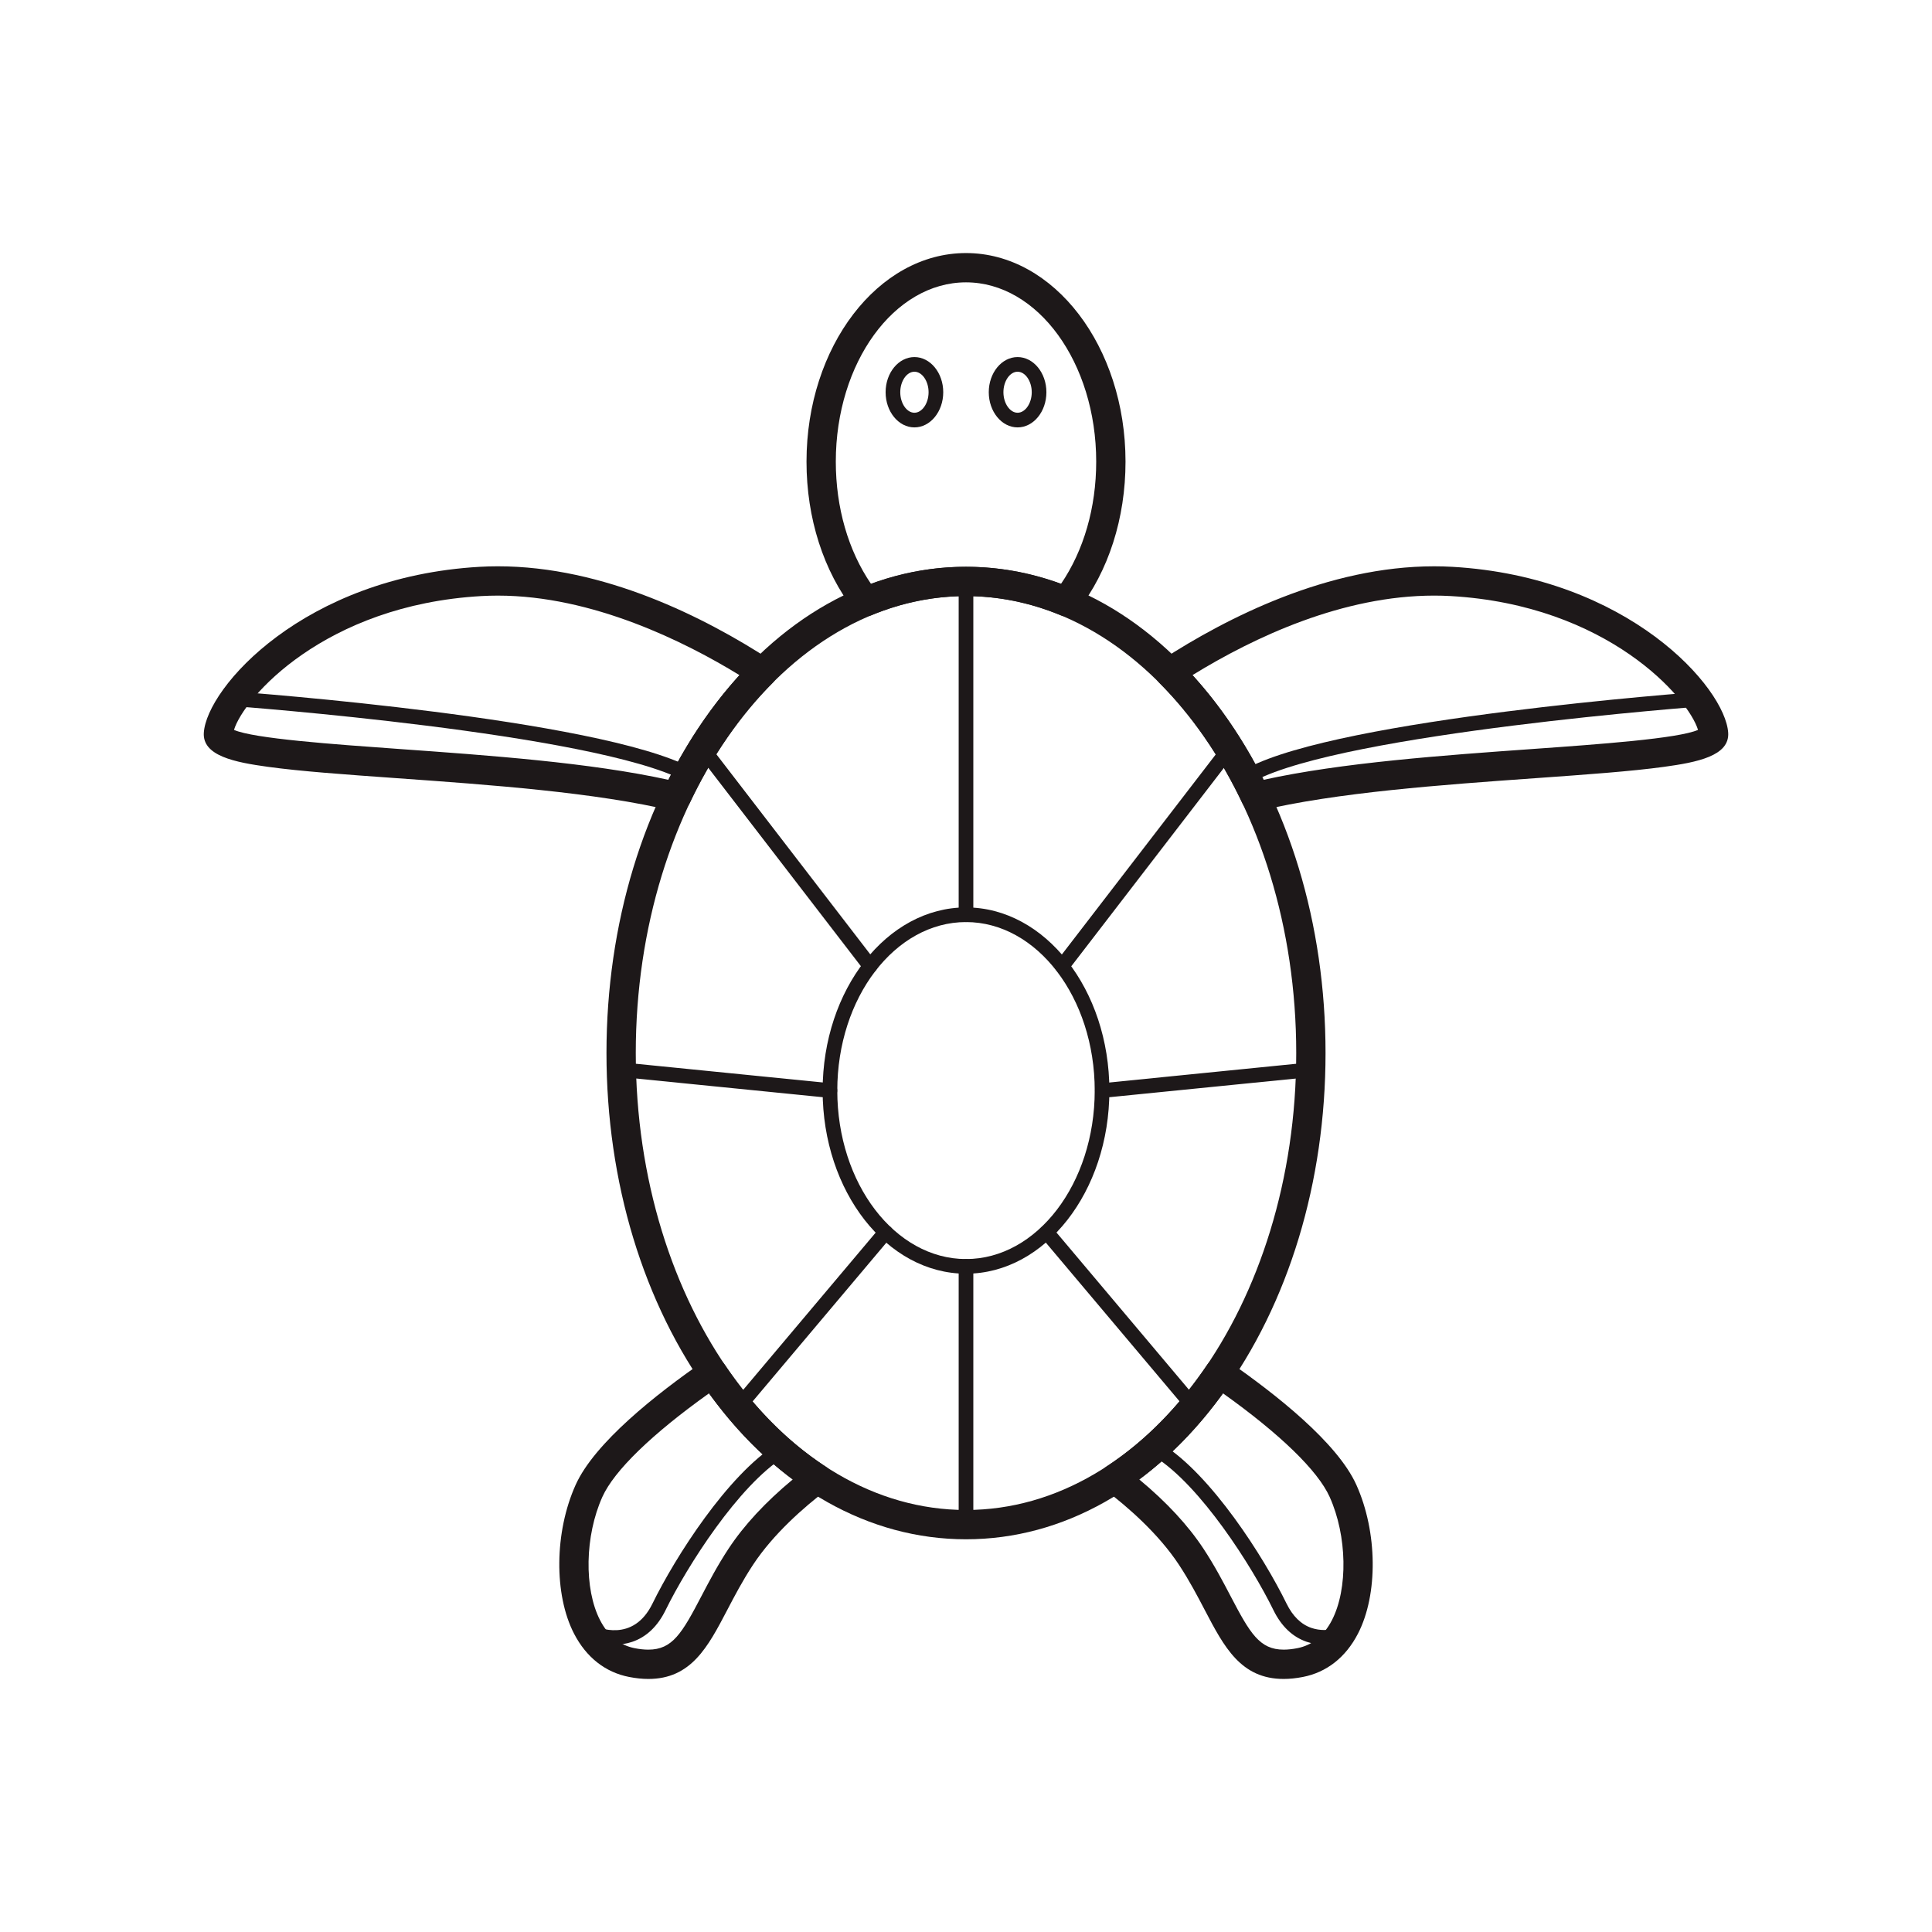
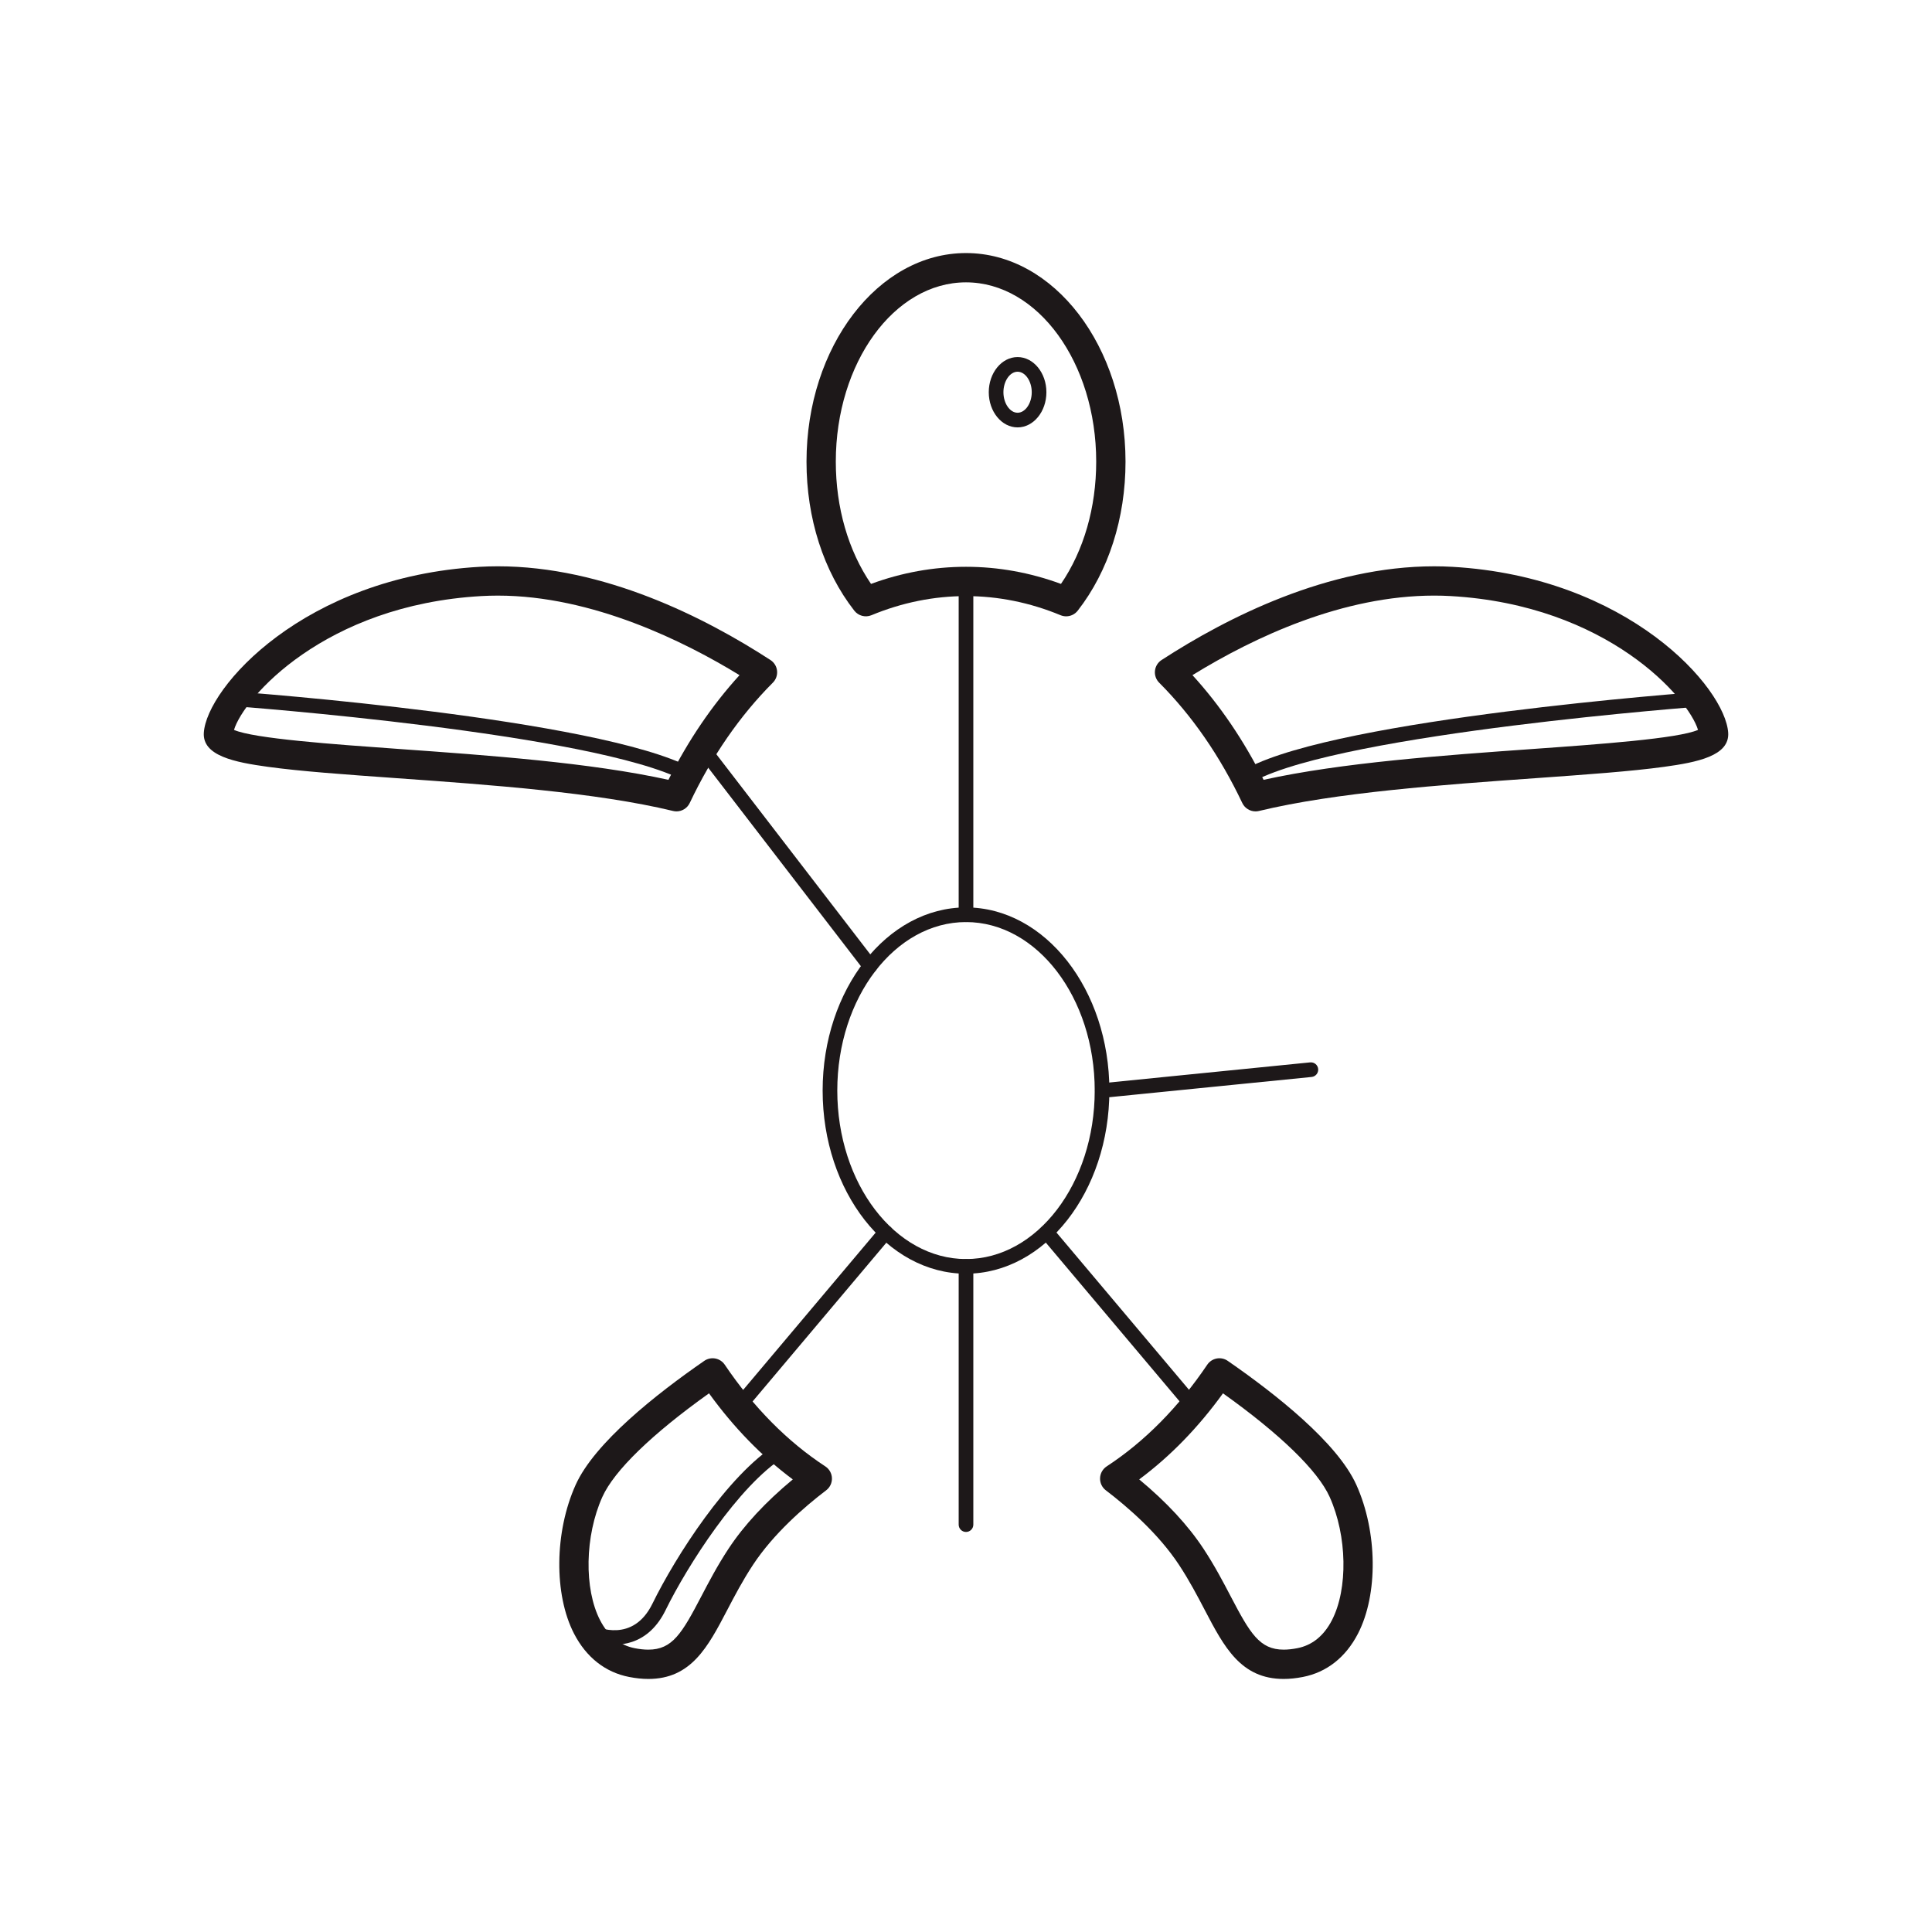
<svg xmlns="http://www.w3.org/2000/svg" xml:space="preserve" width="3.413in" height="3.413in" version="1.1" style="shape-rendering:geometricPrecision; text-rendering:geometricPrecision; image-rendering:optimizeQuality; fill-rule:evenodd; clip-rule:evenodd" viewBox="0 0 3413.33 3413.33">
  <defs>
    <style type="text/css">
   
    .fil0 {fill:none}
    .fil1 {fill:#1D1819;fill-rule:nonzero}
   
  </style>
  </defs>
  <g id="Layer_x0020_1">
    <rect class="fil0" x="-0" y="-0" width="3413.33" height="3413.33" />
    <g id="_2321821377296">
      <g>
        <g>
-           <path class="fil1" d="M1706.67 2719.5c-171.22,0 -331.66,-90.43 -451.74,-254.64 -118.3,-161.77 -183.45,-376.43 -183.45,-604.43 0,-228 65.15,-442.66 183.45,-604.43 120.09,-164.2 280.52,-254.64 451.74,-254.64 171.23,0 331.66,90.43 451.74,254.64 118.3,161.77 183.46,376.43 183.46,604.43 0,228 -65.15,442.66 -183.46,604.43 -120.09,164.2 -280.52,254.64 -451.74,254.64zm0 -1666.36l0 0c-321.7,0 -583.43,362.15 -583.43,807.29 0,445.15 261.72,807.3 583.43,807.3 321.7,0 583.43,-362.15 583.43,-807.3 0,-445.14 -261.72,-807.29 -583.43,-807.29z" />
-         </g>
+           </g>
        <g>
          <path class="fil1" d="M1883.59 1088.87c-3.32,0 -6.69,-0.64 -9.9,-1.97 -54.06,-22.4 -110.26,-33.75 -167.02,-33.75 -56.77,0 -112.96,11.35 -167.02,33.75 -10.74,4.46 -23.15,1.19 -30.32,-7.99 -54.46,-69.83 -84.45,-163.35 -84.45,-263.33 0,-203.19 126.41,-368.5 281.8,-368.5 155.38,0 281.8,165.31 281.8,368.5 0,99.98 -29.99,193.5 -84.45,263.33 -5.02,6.43 -12.62,9.96 -20.42,9.96zm-176.92 -87.5l0 0c56.94,0 113.29,10.17 167.8,30.24 40.25,-58.92 62.23,-134.83 62.23,-216.05 0,-174.65 -103.19,-316.73 -230.03,-316.73 -126.83,0 -230.02,142.09 -230.02,316.73 0,81.22 21.98,157.13 62.23,216.05 54.5,-20.08 110.85,-30.24 167.8,-30.24z" />
        </g>
        <g>
          <path class="fil1" d="M1195.17 1433.48c-2.01,0 -4.05,-0.24 -6.07,-0.73 -136.06,-32.82 -323.44,-46.17 -488.76,-57.95 -90.54,-6.45 -168.72,-12.02 -226.77,-19.99 -58.81,-8.07 -116.02,-19.37 -113.47,-60.17 4.98,-79.66 176.82,-275.51 487.44,-293.23 10.51,-0.6 21.27,-0.91 31.98,-0.91 187.37,0 365.36,90.04 481.69,165.59 6.55,4.25 10.83,11.23 11.65,19 0.81,7.76 -1.91,15.48 -7.43,21 -58.14,58.22 -107.56,129.74 -146.86,212.59 -4.36,9.19 -13.57,14.8 -23.38,14.8zm-781.77 -143.95l0 0c35.06,15.41 175.95,25.45 290.61,33.63 159.38,11.36 339.02,24.16 476.92,54.59 35.04,-69.83 77.17,-131.84 125.61,-184.93 -96.2,-58.94 -259.64,-140.54 -427.02,-140.54 -9.73,0 -19.5,0.28 -29.04,0.81 -277.58,15.84 -420.29,180.57 -437.07,236.44z" />
        </g>
        <g>
          <path class="fil1" d="M2218.17 1433.48c-9.81,0 -19.02,-5.61 -23.38,-14.79 -39.31,-82.85 -88.72,-154.38 -146.86,-212.59 -5.52,-5.52 -8.25,-13.24 -7.43,-21.01 0.82,-7.76 5.1,-14.74 11.65,-18.99 116.33,-75.54 294.32,-165.59 481.69,-165.59 10.71,0 21.47,0.3 31.98,0.91 310.62,17.72 482.46,213.57 487.44,293.23 2.55,40.8 -54.66,52.1 -113.47,60.17 -58.05,7.96 -136.23,13.54 -226.76,19.99 -165.33,11.78 -352.71,25.13 -488.77,57.95 -2.02,0.49 -4.07,0.73 -6.08,0.73zm-111.39 -240.69l0 0c48.44,53.09 90.58,115.11 125.63,184.95 137.89,-30.43 317.53,-43.23 476.92,-54.59 114.65,-8.17 255.56,-18.21 290.61,-33.63 -16.79,-55.86 -159.5,-220.59 -437.08,-236.44 -9.54,-0.54 -19.3,-0.81 -29.04,-0.81 -161.28,0 -317.15,72.88 -427.05,140.52z" />
        </g>
        <g>
          <path class="fil1" d="M1145.4 2966.26c-0.01,0 -0.01,0 -0.02,0 -10.56,0 -21.98,-1.19 -33.93,-3.52 -41.96,-8.19 -75.57,-34.6 -97.2,-76.38 -35.83,-69.23 -34.69,-179.81 2.72,-262.94 33.47,-74.38 142.08,-160.23 227.3,-219.15 5.69,-3.93 12.71,-5.42 19.51,-4.15 6.79,1.28 12.79,5.22 16.66,10.95 50.89,75.35 110.67,135.79 177.68,179.65 7.03,4.6 11.39,12.33 11.69,20.73 0.3,8.4 -3.49,16.42 -10.17,21.51 -38.98,29.71 -93.07,76.69 -129.34,131.76 -18.26,27.73 -32.69,55.3 -45.41,79.63 -34.22,65.41 -63.78,121.91 -139.49,121.91zm107.24 -504.61l0 0c-101,72.06 -167.57,136.61 -188.45,183.01 -30.95,68.78 -32.65,162.46 -3.96,217.9 14.3,27.63 34.87,44.24 61.13,49.37 8.7,1.7 16.78,2.56 24.02,2.56l0.02 0c42.58,0 59.47,-28.86 93.61,-94.14 13.29,-25.41 28.35,-54.2 48.05,-84.11 27.3,-41.47 65.44,-82.58 113.59,-122.53 -54.63,-40.56 -104.24,-91.52 -148.02,-152.06z" />
        </g>
        <g>
          <path class="fil1" d="M2267.95 2966.26c-75.72,0 -105.28,-56.5 -139.51,-121.92 -12.72,-24.33 -27.15,-51.89 -45.41,-79.62 -36.27,-55.08 -90.35,-102.05 -129.34,-131.76 -6.68,-5.09 -10.48,-13.11 -10.17,-21.51 0.3,-8.4 4.66,-16.13 11.69,-20.73 67.01,-43.85 126.79,-104.3 177.68,-179.65 3.87,-5.72 9.87,-9.67 16.67,-10.95 6.8,-1.28 13.82,0.21 19.51,4.15 85.21,58.92 193.82,144.77 227.29,219.15 37.41,83.13 38.56,193.72 2.72,262.94 -21.63,41.78 -55.24,68.2 -97.2,76.38 -11.96,2.33 -23.38,3.52 -33.93,3.52zm-255.27 -352.55l0 0c48.15,39.94 86.28,81.06 113.59,122.53 19.69,29.89 34.76,58.69 48.05,84.09 34.16,65.29 51.05,94.15 93.63,94.15 7.23,0 15.31,-0.86 24.02,-2.56 26.26,-5.13 46.83,-21.74 61.14,-49.37 28.7,-55.44 26.99,-149.12 -3.96,-217.9 -20.88,-46.4 -87.45,-110.94 -188.45,-183.01 -43.78,60.54 -93.39,111.51 -148.02,152.06z" />
        </g>
      </g>
      <g>
        <path class="fil1" d="M1706.67 2250.29c-139.67,0 -253.29,-145.15 -253.29,-323.57 0,-178.41 113.63,-323.56 253.29,-323.56 139.67,0 253.3,145.15 253.3,323.56 0,178.42 -113.63,323.57 -253.3,323.57zm0 -621.25l0 0c-125.39,0 -227.41,133.54 -227.41,297.68 0,164.15 102.01,297.69 227.41,297.69 125.39,0 227.41,-133.54 227.41,-297.69 0,-164.14 -102.02,-297.68 -227.41,-297.68z" />
      </g>
      <g>
        <path class="fil1" d="M1537.06 1719.61c-3.88,0 -7.72,-1.74 -10.27,-5.05l-295.56 -384.22c-4.36,-5.67 -3.3,-13.8 2.37,-18.15 5.68,-4.37 13.8,-3.29 18.15,2.37l295.56 384.22c4.35,5.67 3.3,13.8 -2.37,18.15 -2.35,1.81 -5.13,2.68 -7.88,2.68z" />
      </g>
      <g>
        <path class="fil1" d="M1304.27 2498.92c-2.94,0 -5.9,-1 -8.33,-3.04 -5.46,-4.61 -6.16,-12.77 -1.56,-18.24l260.19 -308.82c4.61,-5.46 12.77,-6.17 18.24,-1.56 5.46,4.6 6.17,12.77 1.56,18.24l-260.19 308.82c-2.56,3.04 -6.22,4.61 -9.91,4.61z" />
      </g>
      <g>
-         <path class="fil1" d="M1466.33 1939.67c-0.43,0 -0.87,-0.02 -1.3,-0.06l-368.56 -36.91c-7.11,-0.71 -12.3,-7.06 -11.59,-14.17 0.72,-7.11 7.08,-12.25 14.17,-11.59l368.56 36.9c7.11,0.71 12.3,7.06 11.59,14.17 -0.67,6.67 -6.3,11.66 -12.86,11.66z" />
-       </g>
+         </g>
      <g>
-         <path class="fil1" d="M1876.69 1719.61c-2.75,0 -5.53,-0.87 -7.88,-2.68 -5.67,-4.36 -6.72,-12.48 -2.37,-18.15l295.56 -384.22c4.35,-5.67 12.48,-6.73 18.15,-2.37 5.67,4.36 6.73,12.48 2.37,18.15l-295.56 384.22c-2.55,3.31 -6.39,5.05 -10.27,5.05z" />
-       </g>
+         </g>
      <g>
        <path class="fil1" d="M2109.47 2498.92c-3.69,0 -7.35,-1.57 -9.91,-4.61l-260.19 -308.82c-4.6,-5.47 -3.91,-13.63 1.56,-18.24 5.47,-4.61 13.63,-3.91 18.24,1.56l260.19 308.82c4.61,5.47 3.91,13.63 -1.56,18.24 -2.43,2.04 -5.39,3.04 -8.33,3.04z" />
      </g>
      <g>
        <path class="fil1" d="M1947.41 1939.67c-6.57,0 -12.2,-4.98 -12.87,-11.66 -0.71,-7.11 4.48,-13.45 11.59,-14.17l368.56 -36.9c7.15,-0.69 13.45,4.48 14.17,11.59 0.71,7.11 -4.48,13.46 -11.59,14.17l-368.56 36.91c-0.44,0.04 -0.87,0.06 -1.3,0.06z" />
      </g>
      <g>
        <path class="fil1" d="M1706.67 1629.04c-7.15,0 -12.94,-5.8 -12.94,-12.94l0 -588.85c0,-7.15 5.79,-12.94 12.94,-12.94 7.15,0 12.94,5.8 12.94,12.94l0 588.85c0,7.15 -5.79,12.94 -12.94,12.94z" />
      </g>
      <g>
        <path class="fil1" d="M1706.67 2706.56c-7.15,0 -12.94,-5.8 -12.94,-12.94l0 -456.26c0,-7.15 5.79,-12.94 12.94,-12.94 7.15,0 12.94,5.79 12.94,12.94l0 456.26c0,7.15 -5.79,12.94 -12.94,12.94z" />
      </g>
      <g>
        <path class="fil1" d="M1215.19 1380.96c-2.02,0 -4.08,-0.48 -6,-1.48 -161.48,-84.62 -790.06,-131.42 -796.39,-131.88 -7.13,-0.52 -12.49,-6.72 -11.96,-13.85 0.52,-7.13 6.67,-12.56 13.85,-11.96 26.07,1.91 640.33,47.68 806.52,134.76 6.33,3.32 8.78,11.14 5.45,17.47 -2.31,4.41 -6.81,6.94 -11.47,6.94z" />
      </g>
      <g>
        <path class="fil1" d="M1085.87 2905.66c-27.17,0 -48.35,-10.35 -49.55,-10.94 -6.4,-3.19 -9,-10.96 -5.81,-17.35 3.18,-6.39 10.93,-9 17.32,-5.83 7.16,3.5 70.45,31.94 104.89,-38.37 40.87,-83.45 132.96,-227.24 219.14,-281.38 6.06,-3.8 14.04,-1.98 17.84,4.08 3.8,6.05 1.98,14.04 -4.07,17.84 -81.03,50.9 -171.61,193.14 -209.67,270.84 -14.08,28.76 -33.96,47.65 -59.09,56.16 -10.67,3.62 -21.23,4.96 -31.01,4.96z" />
      </g>
      <g>
        <path class="fil1" d="M2210.54 1380.96c-4.66,0 -9.16,-2.53 -11.47,-6.94 -3.32,-6.33 -0.88,-14.15 5.46,-17.47 166.2,-87.09 780.45,-132.86 806.52,-134.76 7.15,-0.58 13.33,4.83 13.85,11.96 0.52,7.13 -4.83,13.33 -11.96,13.85 -6.33,0.46 -634.93,47.27 -796.39,131.88 -1.92,1.01 -3.97,1.48 -6,1.48z" />
      </g>
      <g>
-         <path class="fil1" d="M2339.85 2905.66c-9.78,0 -20.33,-1.33 -31,-4.96 -25.13,-8.5 -45.01,-27.4 -59.09,-56.16 -38.06,-77.7 -128.63,-219.94 -209.66,-270.84 -6.06,-3.8 -7.88,-11.79 -4.08,-17.84 3.8,-6.06 11.78,-7.89 17.84,-4.08 86.19,54.14 178.27,197.93 219.14,281.38 10.94,22.33 25.8,36.81 44.15,43.02 30.26,10.27 60.41,-4.48 60.71,-4.63 6.4,-3.19 14.17,-0.59 17.36,5.81 3.19,6.4 0.58,14.17 -5.81,17.35 -1.19,0.59 -22.38,10.94 -49.55,10.94z" />
-       </g>
+         </g>
      <g>
        <g>
-           <path class="fil1" d="M1615.54 755.09c-28.07,0 -50.9,-27.87 -50.9,-62.13 0,-34.26 22.83,-62.12 50.9,-62.12 28.07,0 50.91,27.87 50.91,62.12 0,34.26 -22.83,62.13 -50.91,62.13zm0 -98.37l0 0c-13.56,0 -25.02,16.59 -25.02,36.24 0,19.65 11.46,36.24 25.02,36.24 13.57,0 25.02,-16.59 25.02,-36.24 0,-19.65 -11.46,-36.24 -25.02,-36.24z" />
-         </g>
+           </g>
        <g>
          <path class="fil1" d="M1797.8 755.09c-28.07,0 -50.91,-27.87 -50.91,-62.13 0,-34.26 22.83,-62.12 50.91,-62.12 28.07,0 50.91,27.87 50.91,62.12 0,34.26 -22.84,62.13 -50.91,62.13zm0 -98.37l0 0c-13.57,0 -25.02,16.59 -25.02,36.24 0,19.65 11.46,36.24 25.02,36.24 13.56,0 25.02,-16.59 25.02,-36.24 0,-19.65 -11.46,-36.24 -25.02,-36.24z" />
        </g>
      </g>
    </g>
  </g>
</svg>